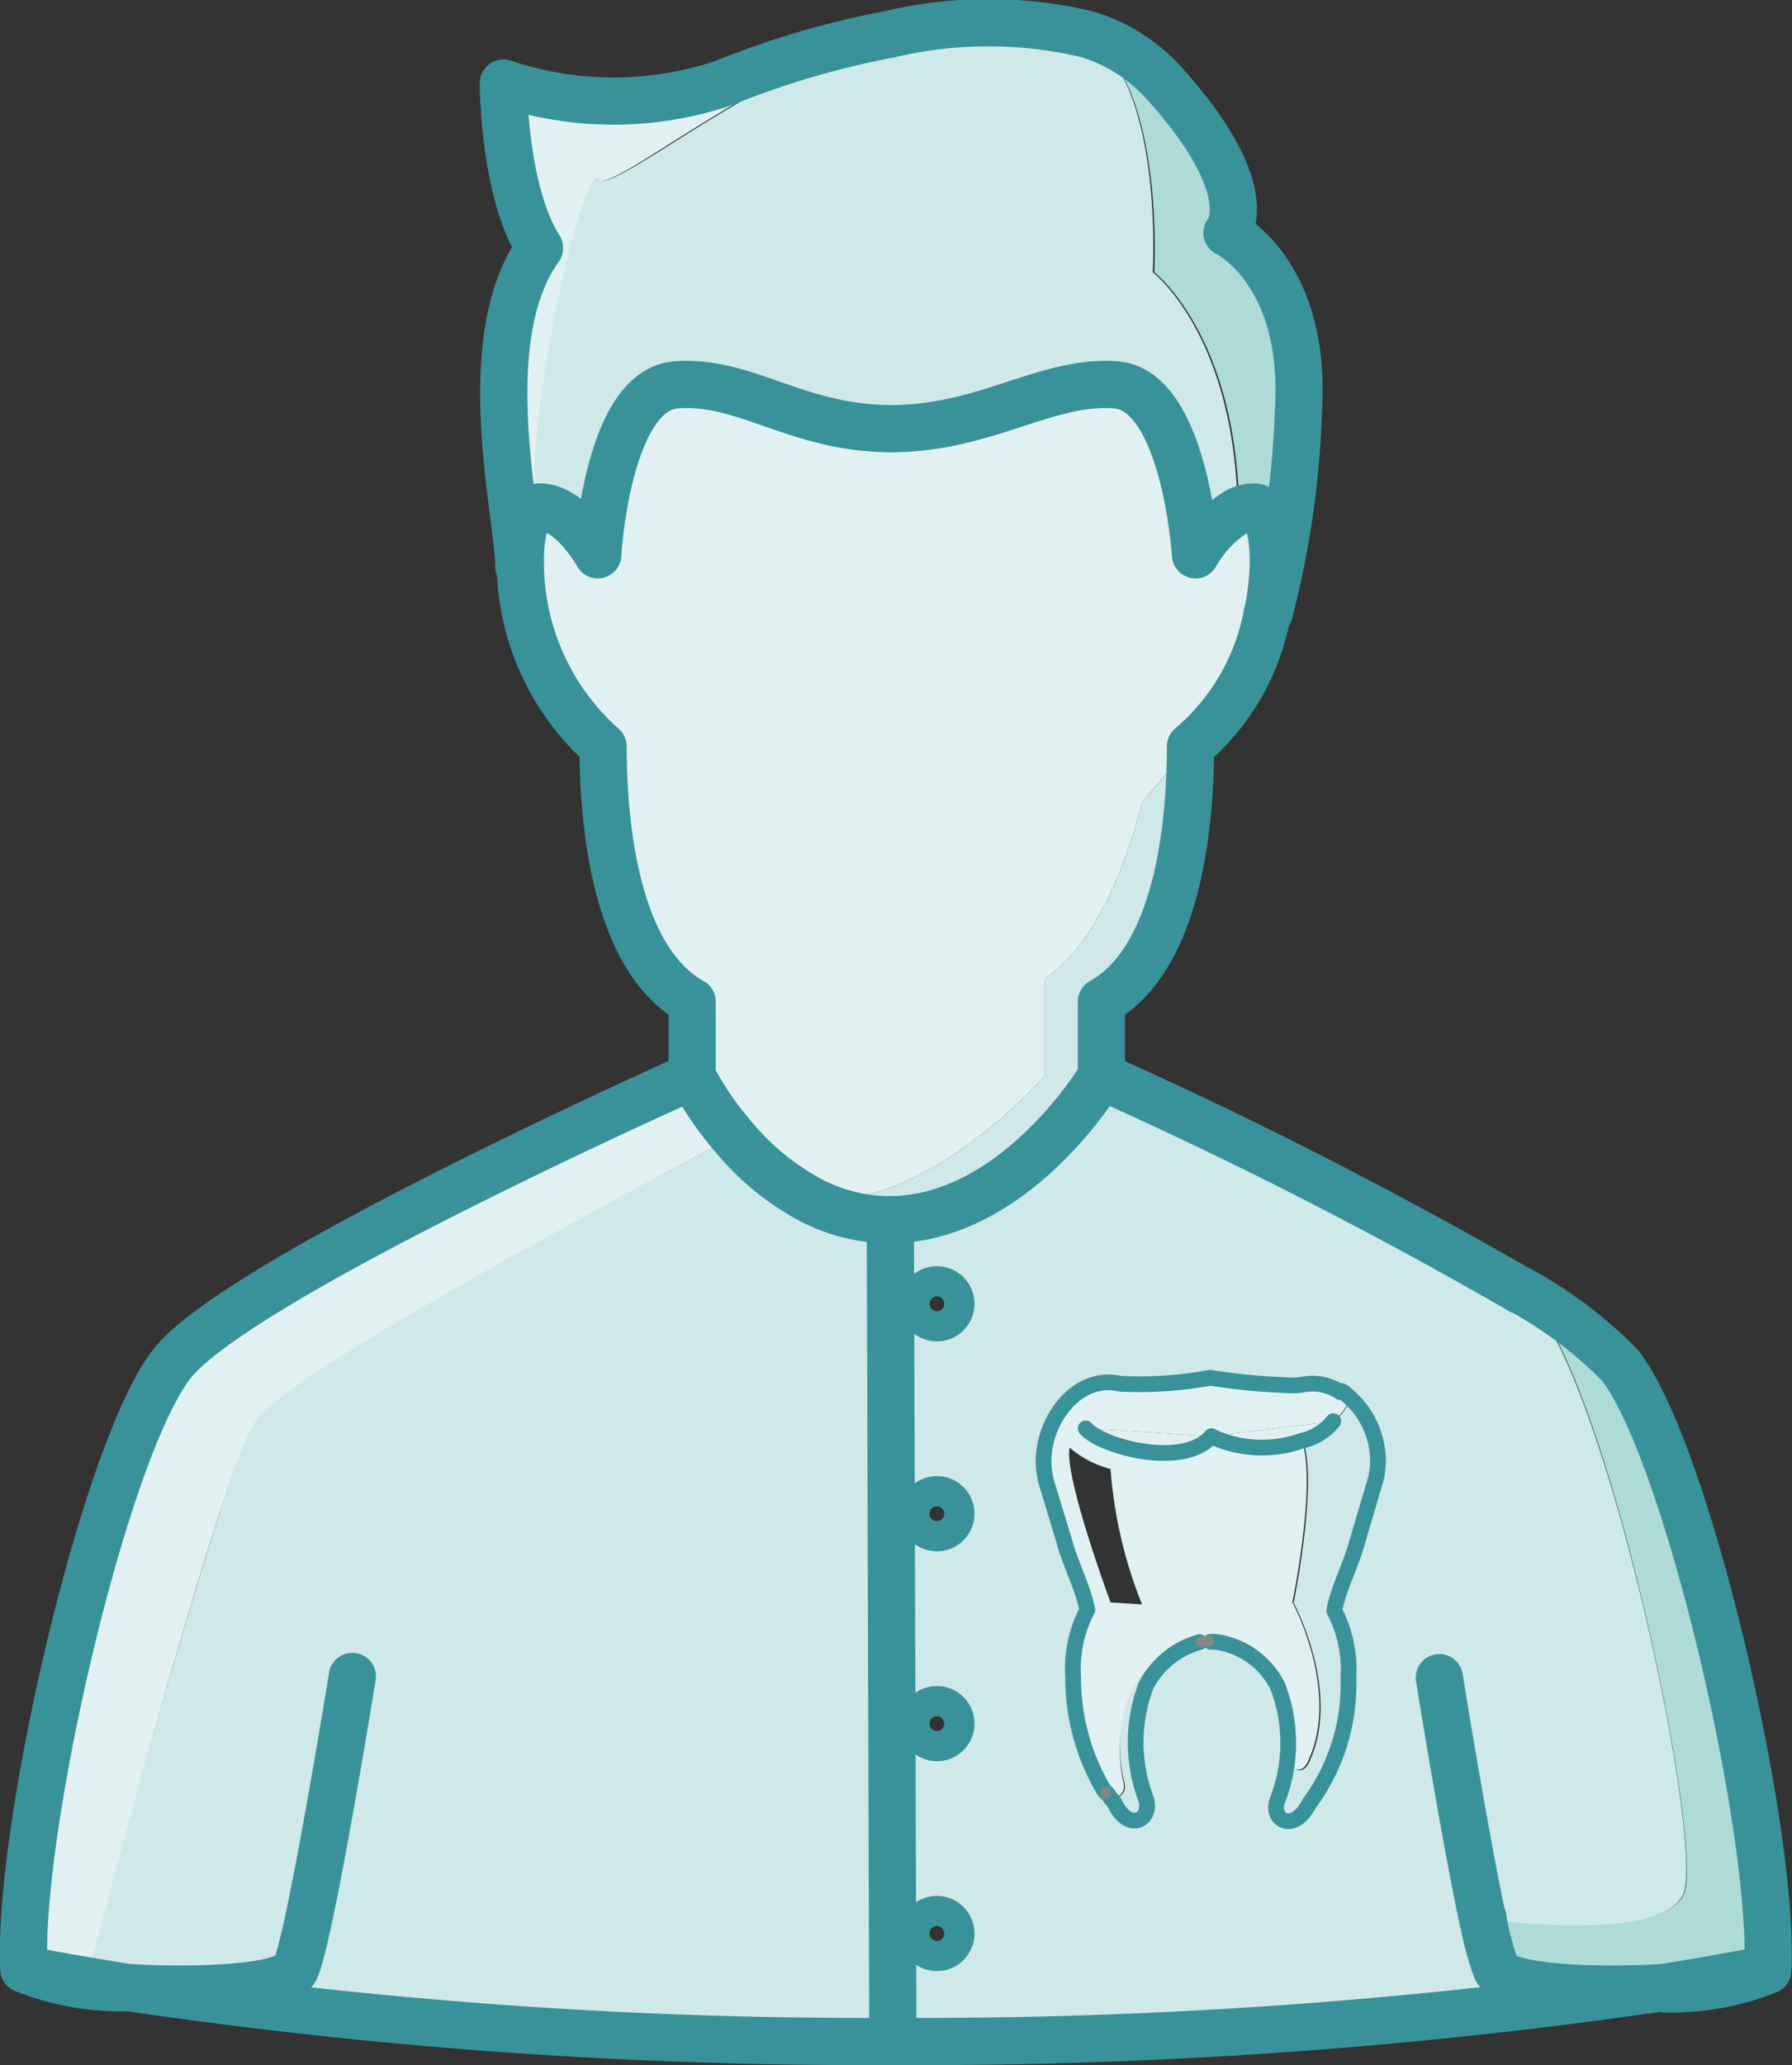
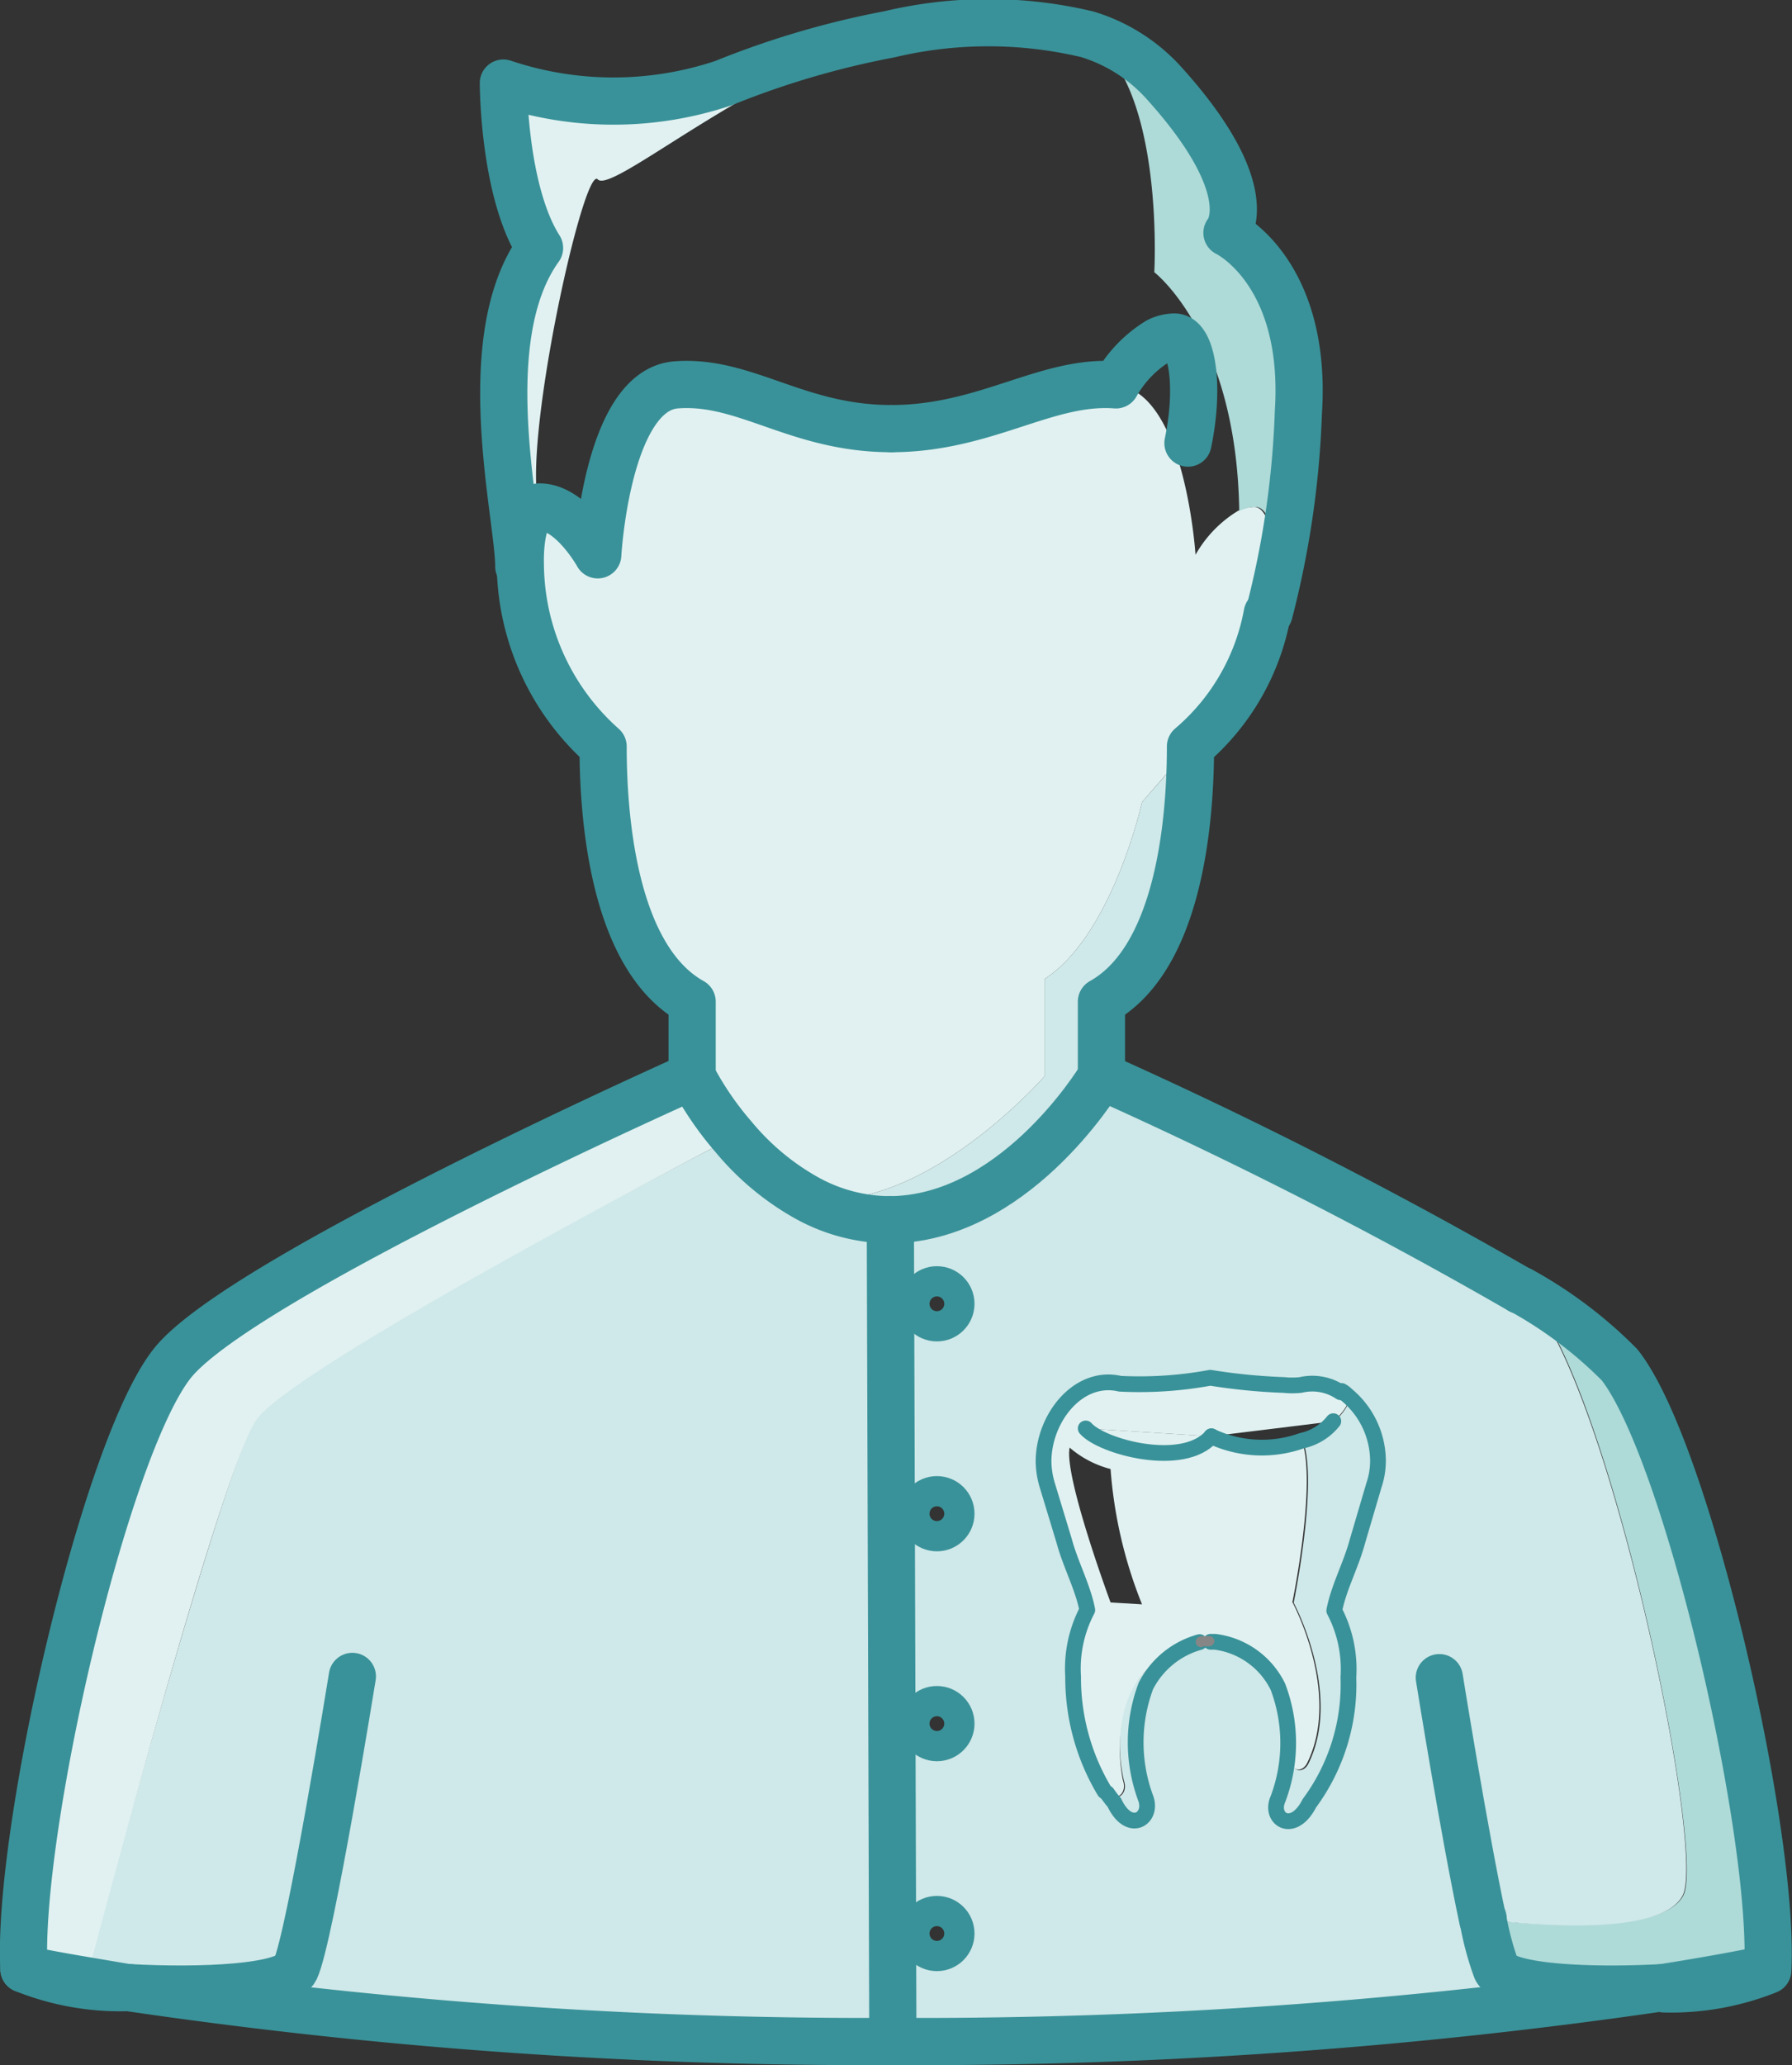
<svg xmlns="http://www.w3.org/2000/svg" viewBox="0 0 56.96 65.62">
  <rect x="0" y="0" width="56.96" height="65.62" fill="#333333" stroke="none" />
  <defs>
    <style>.cls-1{fill:#cfe8e9;}.cls-2{fill:#e1f1f1;}.cls-3{fill:#aedad8;}.cls-4,.cls-5,.cls-6,.cls-7{fill:none;stroke-linecap:round;stroke-linejoin:round;}.cls-4,.cls-5,.cls-6{stroke:#399299;}.cls-4{stroke-width:1.5px;}.cls-5{stroke-width:1.43px;}.cls-6{stroke-width:0.5px;}.cls-7{stroke:#868686;stroke-width:0.32px;}</style>
  </defs>
  <title>exp-icon</title>
  <g id="Слой_2" data-name="Слой 2">
    <g id="Слой_2-2" data-name="Слой 2">
      <path class="cls-1" d="M28.33,64.87A160.83,160.83,0,0,1,4.1,63.16H4l-1.3-.22S7,46.92,8.09,45.16s15.18-9,15.18-9a8.23,8.23,0,0,0,2.33,1.94,5.49,5.49,0,0,0,2.65.69Z" />
      <path class="cls-2" d="M.76,62.57C.53,58.21,3.32,46.06,5.47,43.33S22,34.2,22,34.2a10.13,10.13,0,0,0,1.32,1.93s-14,7.27-15.18,9S2.74,62.94,2.74,62.94C1.44,62.72.76,62.57.76,62.57Z" />
      <path class="cls-2" d="M39.86,16.11c.56,0,.81,1.56.43,3.37a0,0,0,0,0,0,0,7.25,7.25,0,0,1-2.44,4.22L36.3,25.49s-.94,4.23-3.1,5.62V34.2s-3.91,4.48-7.6,3.87a8.23,8.23,0,0,1-2.33-1.94A10.13,10.13,0,0,1,22,34.2V31.83c-2.42-1.35-2.83-5.58-2.83-8.11A7.81,7.81,0,0,1,16.49,18c0-1.1.22-1.88.61-1.88,1,0,1.85,1.52,1.85,1.52s.34-5.24,2.54-5.4,3.8,1.39,6.84,1.39,4.94-1.56,7.14-1.39S38,17.63,38,17.63a3.84,3.84,0,0,1,1.34-1.39A1.18,1.18,0,0,1,39.86,16.11Z" />
      <path class="cls-2" d="M16.49,18c0-1.61-1.43-7.22.66-10.12C16,6.07,16,2.64,16,2.64a11,11,0,0,0,7,0,27.73,27.73,0,0,1,5.27-1.55v0C23.87,2.29,19.45,6.18,19,5.7s-2.43,8.5-1.86,10.41C16.71,16.11,16.46,16.89,16.49,18Z" />
-       <path class="cls-1" d="M17.1,16.11C16.53,14.2,18.48,5.21,19,5.7s4.91-3.41,9.29-4.57v0a13.6,13.6,0,0,1,6.29,0C37,2.67,36.64,8.65,36.64,8.65s2.62,2,2.7,7.59A3.84,3.84,0,0,0,38,17.63s-.33-5.24-2.53-5.4-4.1,1.39-7.14,1.39-4.64-1.56-6.84-1.39S19,17.63,19,17.63,18.11,16.11,17.1,16.11Z" />
      <path class="cls-1" d="M35.66,54.59a3,3,0,0,1,2.47-2.41,2.73,2.73,0,0,0-1.71,1.4,5.11,5.11,0,0,0,0,3.57c.23.64-.53,1.13-1,.13a3.45,3.45,0,0,1-.23-.3c.23.31.7.07.53-.41A5.28,5.28,0,0,1,35.66,54.59Z" />
-       <path class="cls-2" d="M38.5,45.64l3.91-.48a1.75,1.75,0,0,1-1,.62A3.78,3.78,0,0,1,38.5,45.64Z" />
      <path class="cls-2" d="M34.51,45.39l4,.25C37.6,46.68,35,46,34.51,45.39Z" />
      <path class="cls-1" d="M43.8,46.44a2.43,2.43,0,0,1-.13.76L43.14,49c-.2.74-.59,1.45-.73,2.18a4,4,0,0,1,.45,2.12,6.35,6.35,0,0,1-1.24,4c-.51,1-1.28.51-1-.13a5.34,5.34,0,0,0,.31-1.44c0,.42.41.74.65.33,1.11-2.22-.46-5.13-.46-5.13s.78-3.79.3-5.13a1.75,1.75,0,0,0,1-.62c.29-.31.57-.63.39-.84A2.74,2.74,0,0,1,43.8,46.44Z" />
      <path class="cls-2" d="M42.8,44.32c.18.21-.1.53-.39.84l-3.91.48-4-.25c.5.58,3.09,1.29,4,.25a3.78,3.78,0,0,0,2.88.14c.48,1.34-.3,5.13-.3,5.13s1.57,2.91.46,5.13c-.24.41-.65.09-.65-.33a5.31,5.31,0,0,0-.32-2.13,2.58,2.58,0,0,0-2-1.43h-.2a.75.75,0,0,0-.21,0h0a3,3,0,0,0-2.47,2.41,5.28,5.28,0,0,0,0,2c.17.48-.3.72-.53.41a.21.21,0,0,0,0-.06,7,7,0,0,1-1-3.64,4,4,0,0,1,.45-2.12c-.14-.73-.53-1.44-.73-2.18l-.54-1.78a2.74,2.74,0,0,1-.12-.76c0-1.37,1.1-2.78,2.43-2.47a12.41,12.41,0,0,0,2.87-.19,19,19,0,0,0,2.34.23,2.6,2.6,0,0,0,.53,0,1.61,1.61,0,0,1,1.27.23A.61.61,0,0,1,42.8,44.32Zm-7.5,6.6,1,.06a14.33,14.33,0,0,1-1-4.3A3.23,3.23,0,0,1,34,46C33.81,46.9,35.3,50.92,35.3,50.92Z" />
      <path class="cls-3" d="M51.48,43.33c2.15,2.73,4.94,14.88,4.71,19.24,0,0-1.14.25-3.29.59h0c-2.32.13-5,0-5.29-.59A9.33,9.33,0,0,1,47.14,61c.28,0,5.63.7,6.37-.78S50.92,42.82,48.34,41A13.67,13.67,0,0,1,51.48,43.33Z" />
      <path class="cls-1" d="M47.14,61a9.33,9.33,0,0,0,.42,1.61c.27.58,3,.72,5.29.59a163.51,163.51,0,0,1-24.52,1.71l-.08-26.11c3.92,0,6.59-4.28,6.75-4.55h0A147.08,147.08,0,0,1,48.32,41h0c2.58,1.86,5.93,17.69,5.17,19.22S47.42,61,47.14,61ZM43.67,47.2a2.43,2.43,0,0,0,.13-.76,2.74,2.74,0,0,0-1-2.12.61.61,0,0,0-.16-.12A1.61,1.61,0,0,0,41.37,44a2.6,2.6,0,0,1-.53,0,19,19,0,0,1-2.34-.23,12.41,12.41,0,0,1-2.87.19c-1.33-.31-2.43,1.1-2.43,2.47a2.74,2.74,0,0,0,.12.76L33.86,49c.2.74.59,1.45.73,2.18a4,4,0,0,0-.45,2.12,7,7,0,0,0,1,3.64.21.21,0,0,1,0,.06,3.45,3.45,0,0,0,.23.3c.51,1,1.27.51,1-.13a5.11,5.11,0,0,1,0-3.57,2.73,2.73,0,0,1,1.71-1.4h0a.75.75,0,0,1,.21,0h.2a2.58,2.58,0,0,1,2,1.43,5.05,5.05,0,0,1,0,3.57c-.24.64.53,1.13,1,.13a6.35,6.35,0,0,0,1.24-4,4,4,0,0,0-.45-2.12c.14-.73.53-1.44.73-2.18ZM30.26,41.43a.47.47,0,0,0-.48-.48.48.48,0,0,0-.48.48.49.49,0,0,0,.48.48A.48.48,0,0,0,30.26,41.43Zm0,6.67a.47.47,0,0,0-.48-.48.48.48,0,0,0-.48.48.49.49,0,0,0,.48.48A.48.48,0,0,0,30.26,48.1Zm0,6.67a.47.47,0,0,0-.48-.48.48.48,0,0,0-.48.48.49.49,0,0,0,.48.48A.48.48,0,0,0,30.26,54.77Zm0,6.67a.47.47,0,0,0-.48-.48.48.48,0,0,0-.48.48.49.49,0,0,0,.48.48A.48.48,0,0,0,30.26,61.44Z" />
      <path class="cls-3" d="M39,7.4s2.56,1.22,2.27,5.7a29.25,29.25,0,0,1-.93,6.38c.38-1.81.13-3.37-.43-3.37a1.18,1.18,0,0,0-.52.13c-.08-5.58-2.7-7.59-2.7-7.59s.34-6-2.11-7.51A5.39,5.39,0,0,1,37,2.64C40.12,6.12,39,7.4,39,7.4Z" />
      <path class="cls-1" d="M35,34.21c-.16.27-2.83,4.55-6.75,4.55a5.49,5.49,0,0,1-2.65-.69c3.69.61,7.6-3.87,7.6-3.87V31.11c2.16-1.39,3.1-5.62,3.1-5.62l1.54-1.77c0,2.53-.41,6.76-2.83,8.11V34.2h0Z" />
      <path class="cls-4" d="M35,34.21c-.16.27-2.83,4.55-6.75,4.55" />
      <path class="cls-4" d="M40.28,19.5a7.25,7.25,0,0,1-2.44,4.22c0,2.53-.41,6.76-2.83,8.11V34.2h0" />
-       <path class="cls-4" d="M28.33,13.62c3,0,4.94-1.56,7.14-1.39S38,17.63,38,17.63a3.84,3.84,0,0,1,1.34-1.39,1.18,1.18,0,0,1,.52-.13c.56,0,.81,1.56.43,3.37" />
+       <path class="cls-4" d="M28.33,13.62c3,0,4.94-1.56,7.14-1.39a3.84,3.84,0,0,1,1.34-1.39,1.18,1.18,0,0,1,.52-.13c.56,0,.81,1.56.43,3.37" />
      <path class="cls-4" d="M28.33,13.62c-3,0-4.64-1.56-6.84-1.39S19,17.63,19,17.63s-.84-1.52-1.85-1.52c-.39,0-.64.78-.61,1.88a7.81,7.81,0,0,0,2.63,5.73c0,2.53.41,6.76,2.83,8.11V34.2a10.13,10.13,0,0,0,1.32,1.93,8.23,8.23,0,0,0,2.33,1.94,5.49,5.49,0,0,0,2.65.69l.08,26.11" />
      <path class="cls-4" d="M16.49,18c0-1.61-1.43-7.22.66-10.12C16,6.07,16,2.64,16,2.64a11,11,0,0,0,7,0,27.73,27.73,0,0,1,5.27-1.55,13.6,13.6,0,0,1,6.29,0A5.39,5.39,0,0,1,37,2.64c3.14,3.48,2,4.76,2,4.76s2.56,1.22,2.27,5.7a29.25,29.25,0,0,1-.93,6.38,0,0,0,0,0,0,0" />
      <path class="cls-4" d="M4.1,63.16c2.32.13,5,0,5.29-.59.47-1,1.81-9.3,1.81-9.3" />
      <path class="cls-4" d="M22,34.2S7.62,40.6,5.47,43.33.53,58.21.76,62.57A8.22,8.22,0,0,0,4,63.16" />
      <path class="cls-4" d="M47.13,61c-.58-2.7-1.38-7.69-1.38-7.69" />
      <path class="cls-4" d="M52.85,63.16c-2.32.13-5,0-5.29-.59A9.33,9.33,0,0,1,47.14,61" />
      <path class="cls-4" d="M48.34,41a13.67,13.67,0,0,1,3.14,2.37c2.15,2.73,4.94,14.88,4.71,19.24a8.29,8.29,0,0,1-3.29.59" />
      <path class="cls-4" d="M35,34.2h0A147.08,147.08,0,0,1,48.32,41" />
      <path class="cls-4" d="M.76,62.57s.68.15,2,.37l1.3.22H4.1a160.83,160.83,0,0,0,24.23,1.71,163.51,163.51,0,0,0,24.52-1.71h0c2.15-.34,3.29-.59,3.29-.59" />
      <circle class="cls-5" cx="29.78" cy="41.43" r="0.48" />
      <circle class="cls-5" cx="29.78" cy="61.44" r="0.48" />
      <circle class="cls-5" cx="29.78" cy="54.77" r="0.48" />
      <circle class="cls-5" cx="29.78" cy="48.1" r="0.48" />
      <path class="cls-6" d="M42.64,44.2a.61.61,0,0,1,.16.12,2.74,2.74,0,0,1,1,2.12,2.43,2.43,0,0,1-.13.76L43.14,49c-.2.74-.59,1.45-.73,2.18a4,4,0,0,1,.45,2.12,6.35,6.35,0,0,1-1.24,4c-.51,1-1.28.51-1-.13a5.05,5.05,0,0,0,0-3.57,2.58,2.58,0,0,0-2-1.43h-.14" />
      <path class="cls-6" d="M35.11,56.92a7,7,0,0,1-1-3.64,4,4,0,0,1,.45-2.12c-.14-.73-.53-1.44-.73-2.18l-.54-1.78a2.74,2.74,0,0,1-.12-.76c0-1.37,1.1-2.78,2.43-2.47a12.41,12.41,0,0,0,2.87-.19,19,19,0,0,0,2.34.23,2.6,2.6,0,0,0,.53,0,1.61,1.61,0,0,1,1.27.23" />
      <path class="cls-6" d="M38.13,52.18a2.73,2.73,0,0,0-1.71,1.4,5.11,5.11,0,0,0,0,3.57c.23.64-.53,1.13-1,.13a3.45,3.45,0,0,1-.23-.3" />
      <path class="cls-7" d="M38.38,52.16a.75.75,0,0,0-.21,0" />
      <path class="cls-6" d="M34.51,45.39c.5.58,3.09,1.29,4,.25" />
      <path class="cls-6" d="M38.5,45.64a3.78,3.78,0,0,0,2.88.14,1.75,1.75,0,0,0,1-.62" />
-       <path class="cls-7" d="M35.15,57a.21.21,0,0,0,0-.06" />
      <path class="cls-7" d="M38.17,52.18h0" />
      <path class="cls-7" d="M38.44,52.15h-.06" />
      <line class="cls-4" x1="47.14" y1="60.96" x2="47.13" y2="60.96" />
      <path class="cls-4" d="M48.32,41h0" />
    </g>
  </g>
</svg>